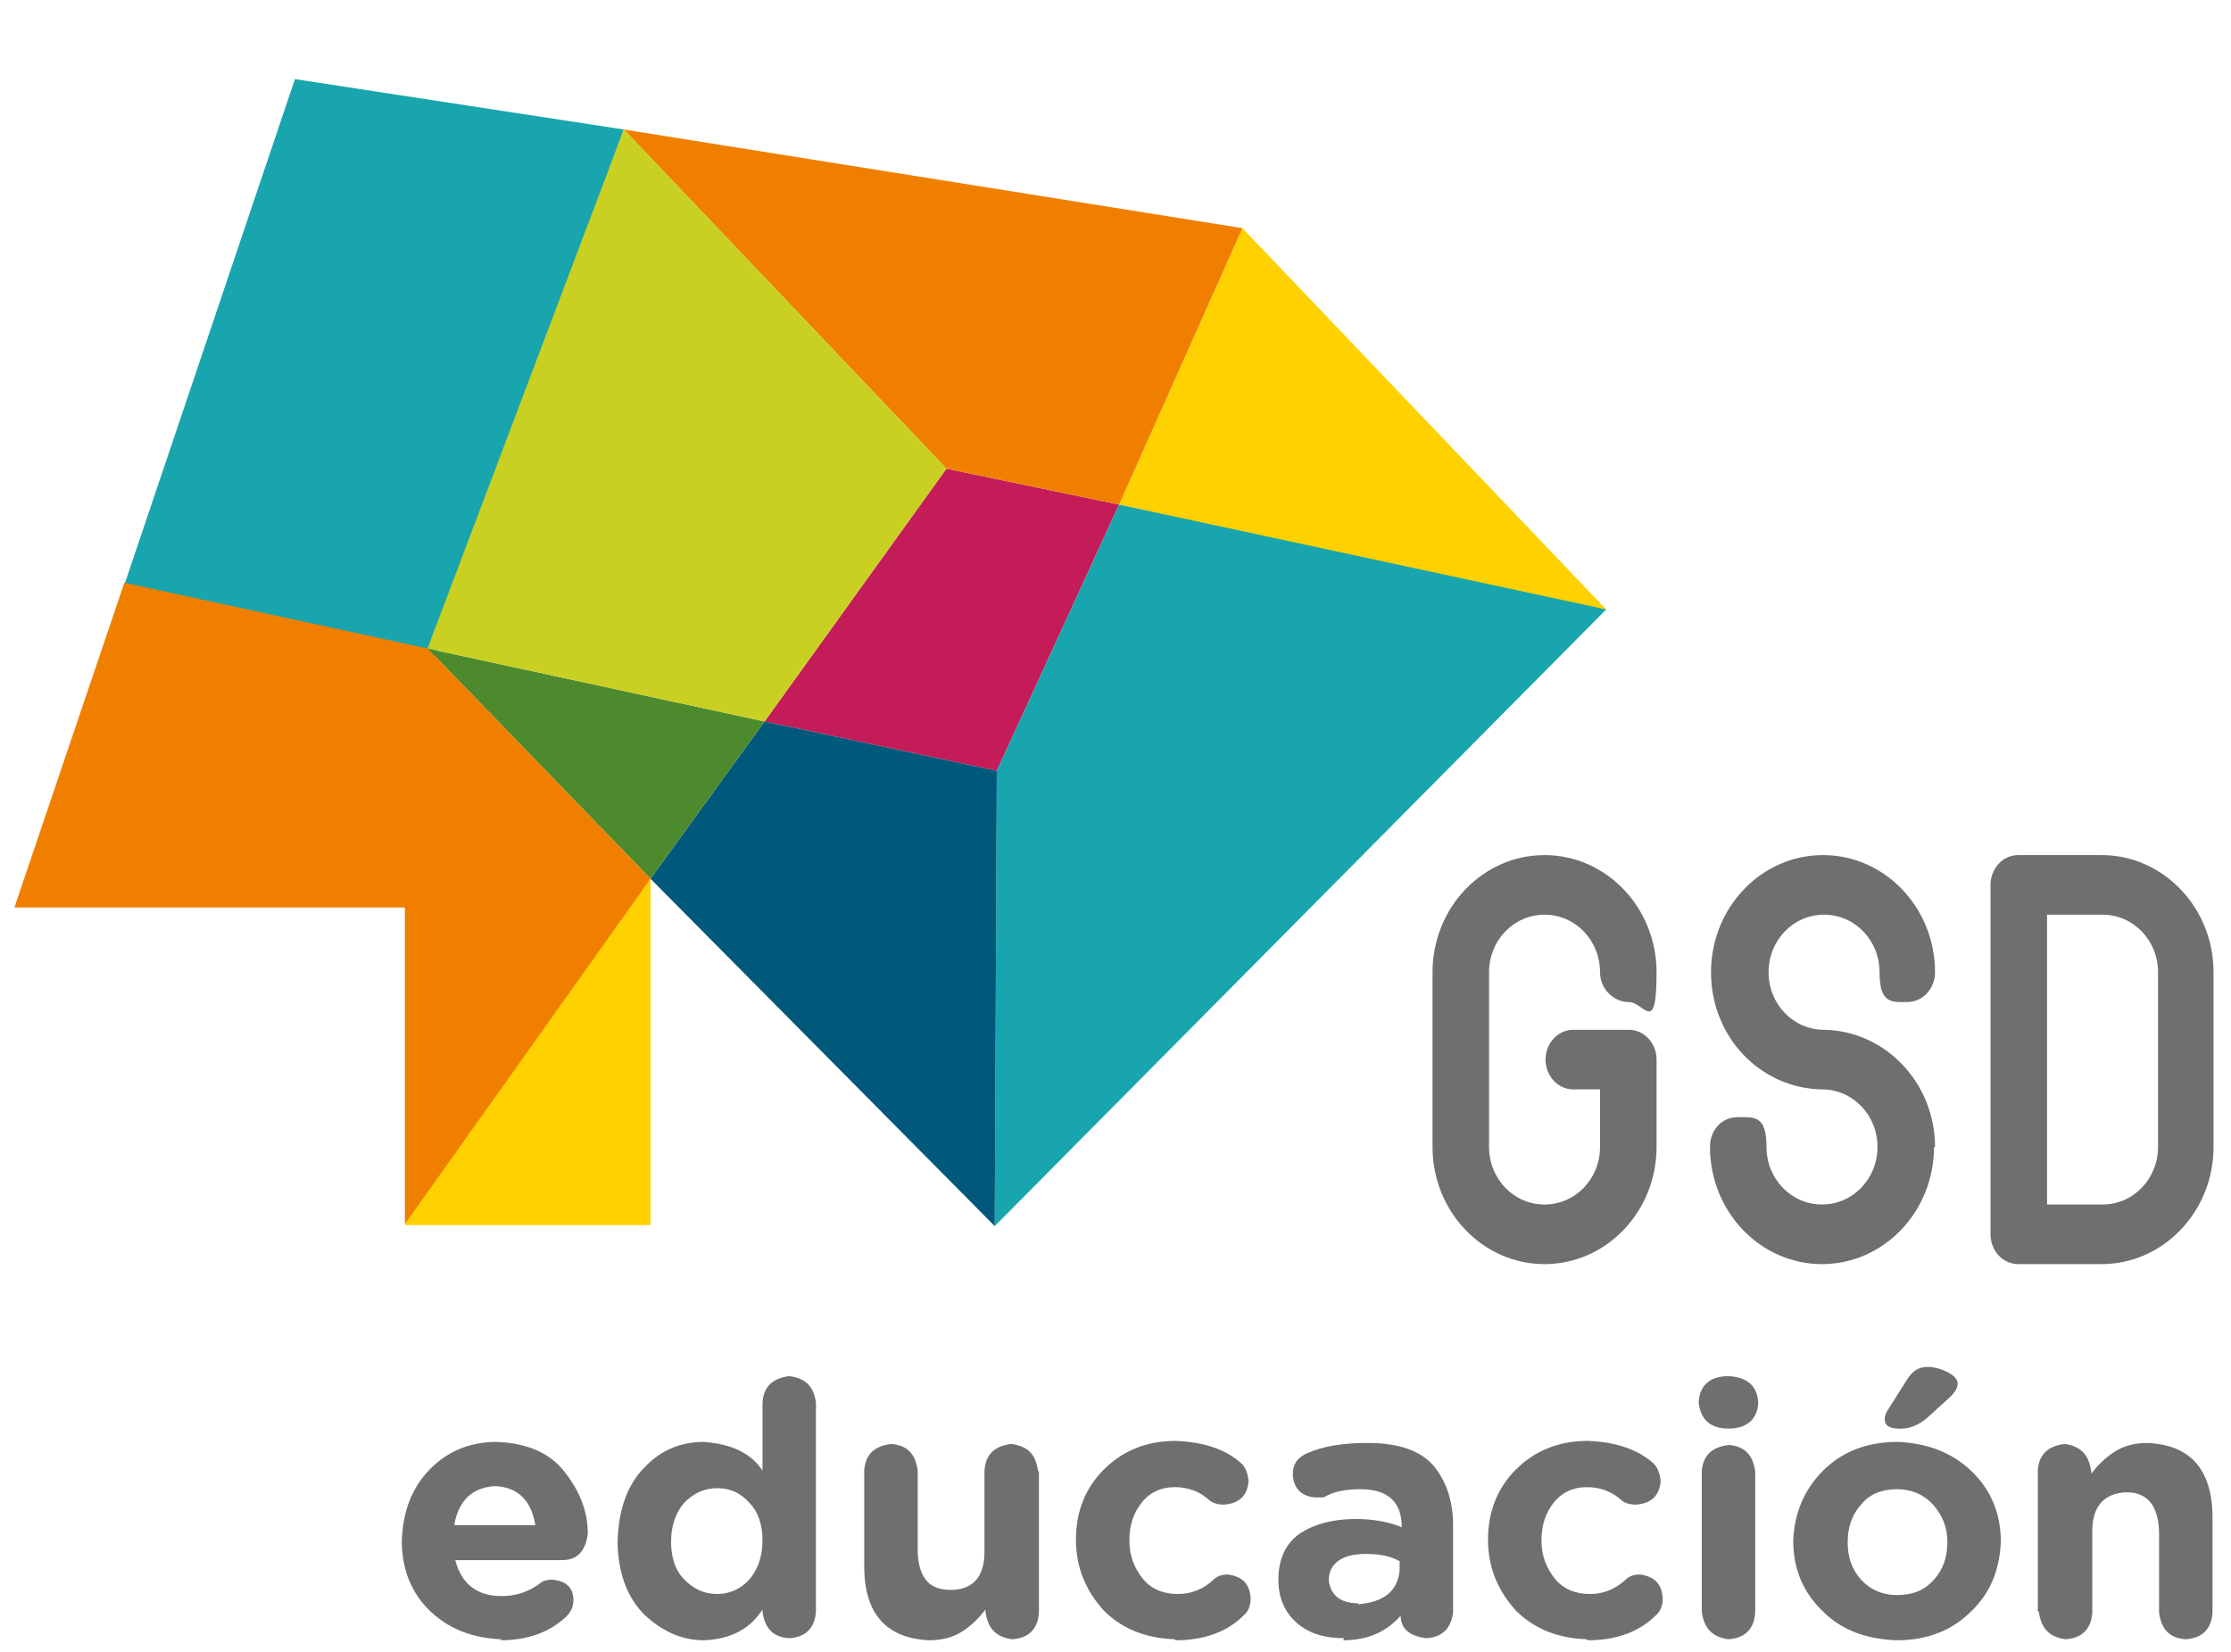
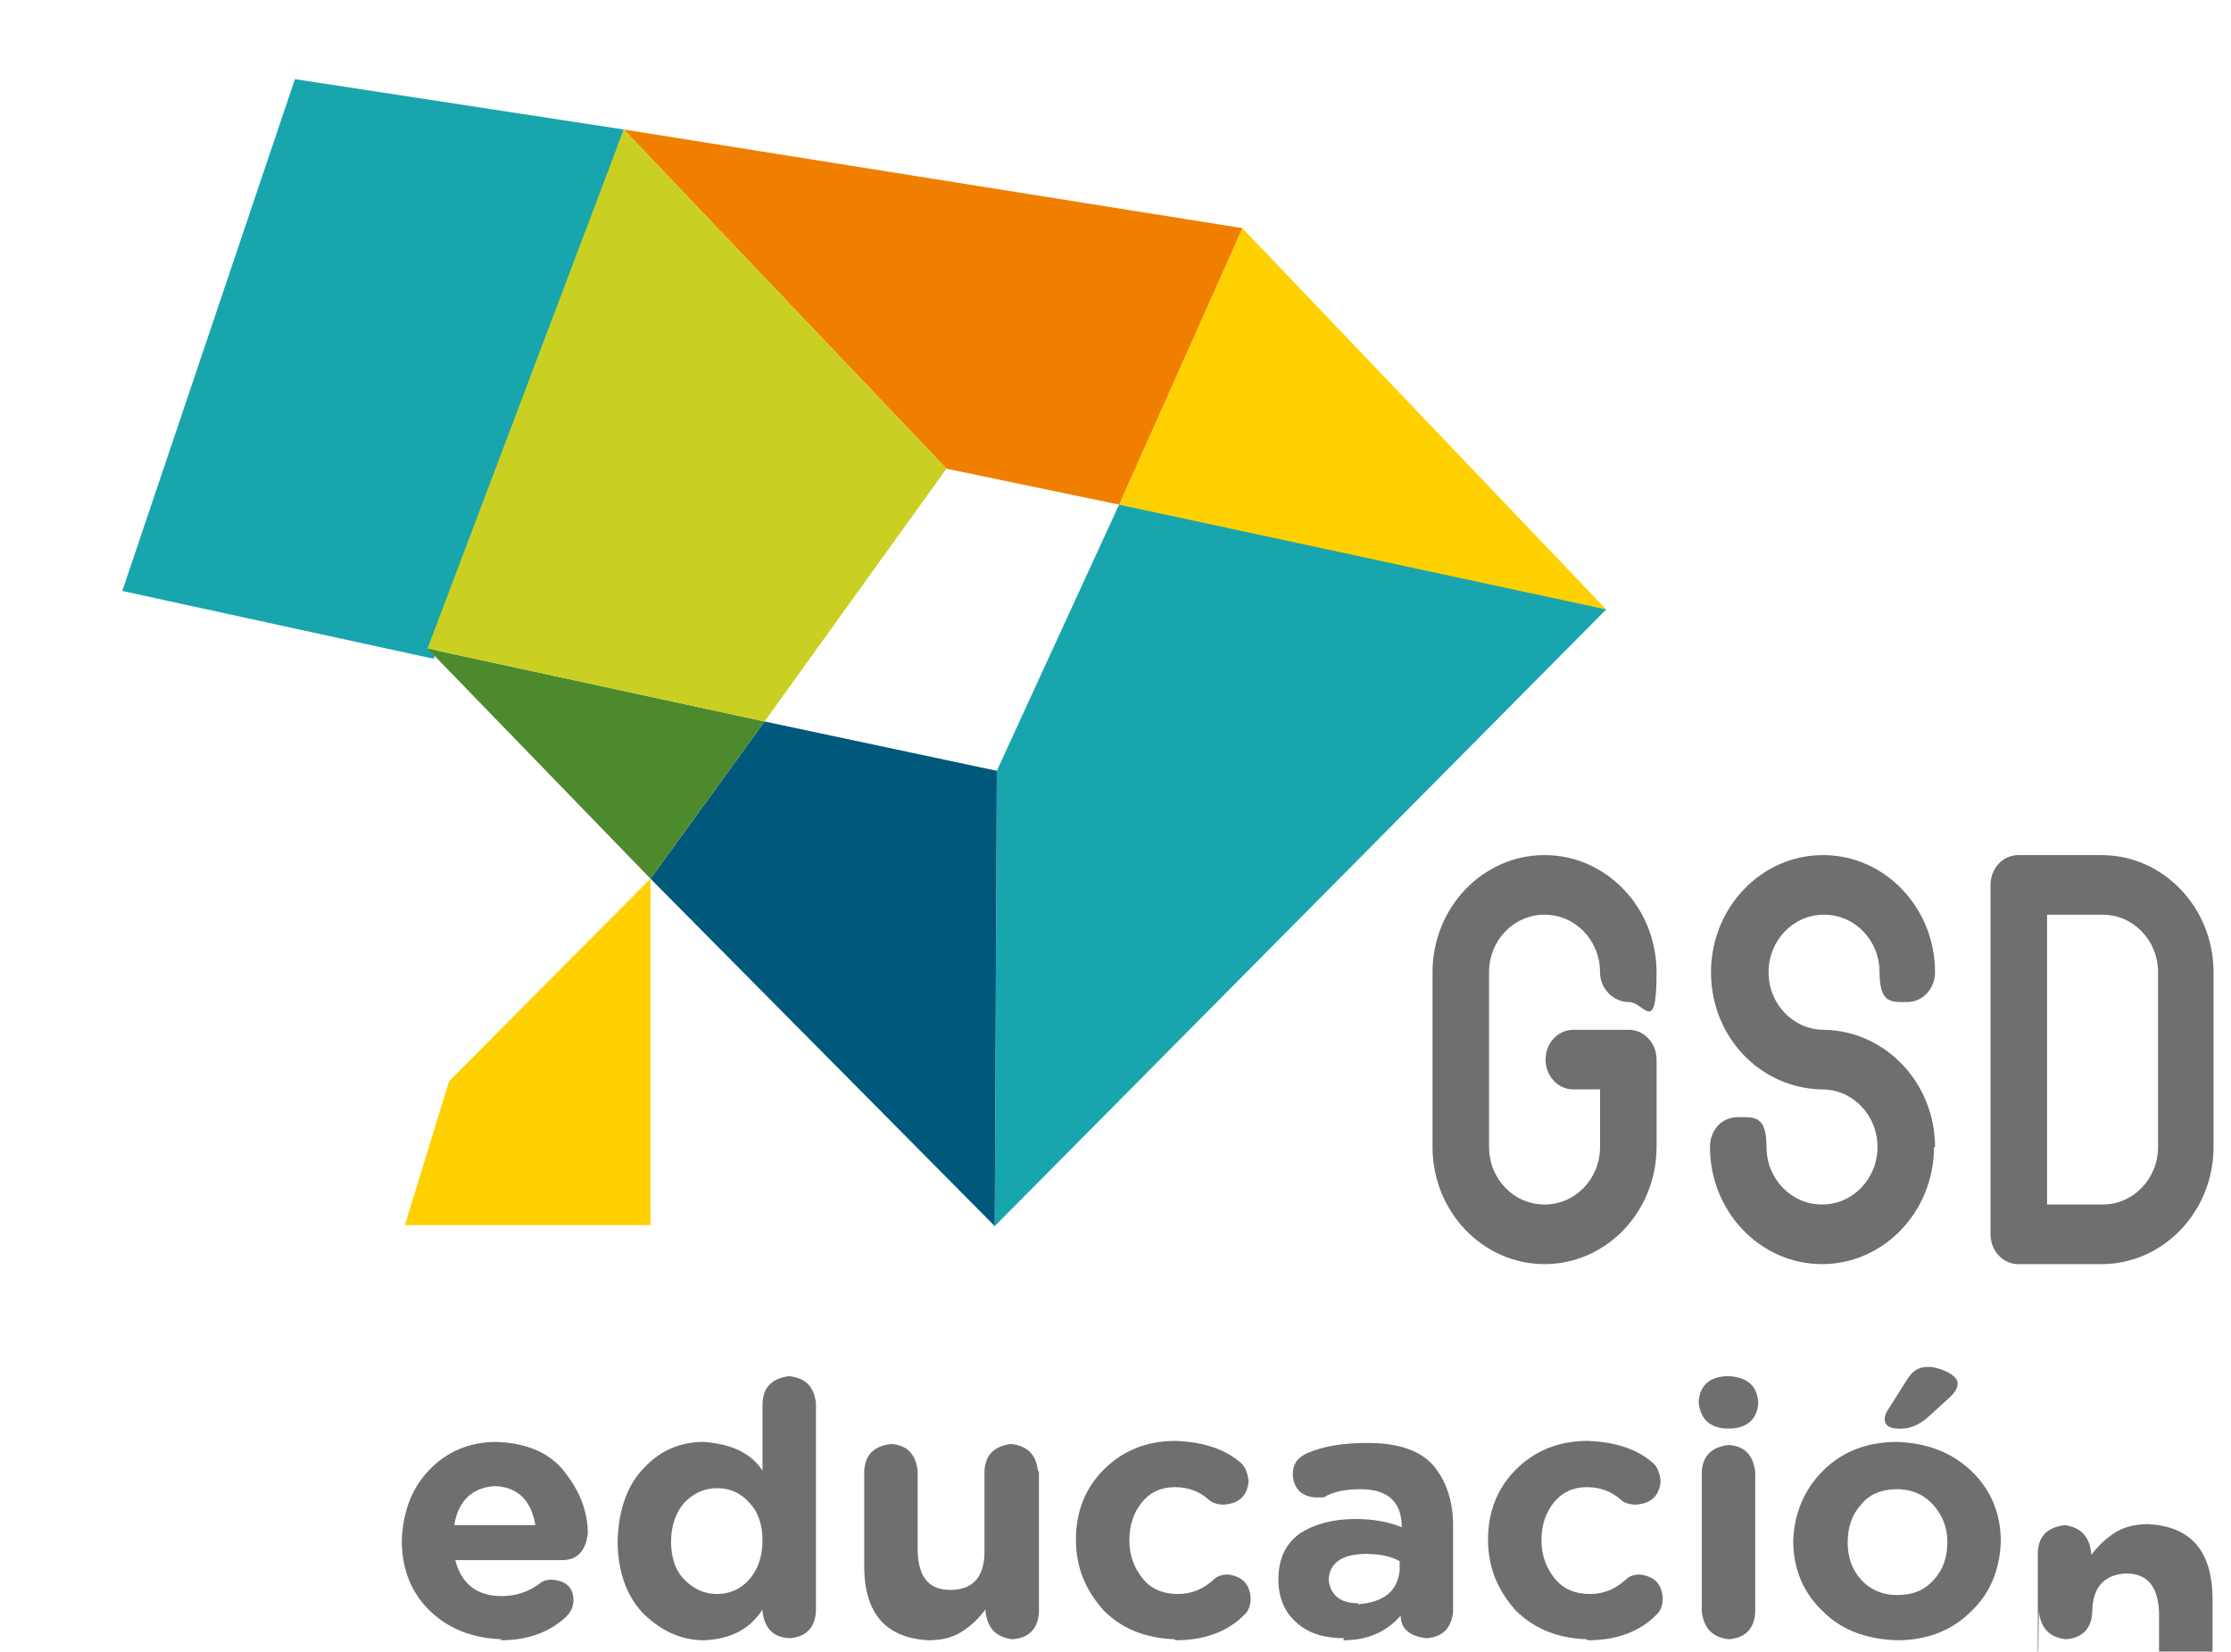
<svg xmlns="http://www.w3.org/2000/svg" id="Capa_1" version="1.1" viewBox="0 0 217.1 160.7">
  <defs>
    <style>
      .st0 {
        fill: #ffd100;
      }

      .st1 {
        fill: #19a5ad;
      }

      .st2 {
        fill: #4d8a2d;
      }

      .st3 {
        fill: #f07f00;
      }

      .st4 {
        fill: #bd0346;
      }

      .st5 {
        fill: #c9d022;
      }

      .st6 {
        fill: #c41c58;
      }

      .st7 {
        fill: #6f6f6e;
      }

      .st8 {
        fill: #00587b;
      }
    </style>
  </defs>
  <path class="st7" d="M199.2,89h5.4c3,0,5.4,2.5,5.4,5.6v17c0,3.1-2.4,5.6-5.4,5.6h-5.4v-28.2ZM215.4,111.6v-17c0-6.3-4.9-11.4-10.9-11.4h-8.1c-1.5,0-2.7,1.3-2.7,2.9v34c0,1.6,1.2,2.9,2.7,2.9h8.1c6,0,10.9-5.1,10.9-11.4M188.3,111.6c0-6.2-4.8-11.3-10.8-11.4h0c-3,0-5.4-2.5-5.4-5.6s2.4-5.6,5.4-5.6,5.4,2.5,5.4,5.6,1.2,2.9,2.7,2.9,2.7-1.3,2.7-2.9c0-6.3-4.9-11.4-10.9-11.4s-10.9,5.1-10.9,11.4,4.8,11.3,10.8,11.4h0c3,0,5.4,2.5,5.4,5.6s-2.4,5.6-5.4,5.6-5.4-2.5-5.4-5.6-1.2-2.9-2.8-2.9-2.7,1.3-2.7,2.9c0,6.3,4.9,11.4,10.9,11.4s10.9-5.1,10.9-11.4M150.3,123c-6,0-10.9-5.1-10.9-11.4v-17c0-6.3,4.9-11.4,10.9-11.4s10.9,5.1,10.9,11.4-1.2,2.9-2.7,2.9-2.8-1.3-2.8-2.9c0-3.1-2.4-5.6-5.4-5.6s-5.4,2.5-5.4,5.6v17c0,3.1,2.4,5.6,5.4,5.6s5.4-2.5,5.4-5.6v-5.6h-2.6c-1.5,0-2.7-1.3-2.7-2.9s1.2-2.9,2.7-2.9h5.4c1.5,0,2.7,1.3,2.7,2.9v8.5c0,6.3-4.9,11.4-10.9,11.4" />
-   <path class="st7" d="M198.4,156.8h0c.2,1.6,1,2.5,2.6,2.7,1.6-.1,2.5-1,2.6-2.6v-7.9c0-2.5,1.2-3.7,3.3-3.8,2.1,0,3.1,1.3,3.2,3.8v7.9c.2,1.6,1,2.5,2.6,2.6,1.6-.1,2.5-1,2.6-2.6v-9.5c-.1-4.5-2.2-6.8-6.3-7-1.3,0-2.4.3-3.3.9-.9.6-1.6,1.3-2.2,2.1v-.2c-.2-1.6-1-2.5-2.6-2.7-1.6.2-2.5,1-2.6,2.6v13.7h0ZM184.6,139h0c1.1.1,2.1-.3,3-1.1l2.2-2c.4-.4.7-.8.7-1.3,0-.4-.4-.8-1-1.1-.6-.3-1.3-.5-1.9-.5-.9,0-1.5.4-2,1.2l-1.9,3c-.2.3-.3.6-.3.9,0,.6.5.9,1.3.9h0ZM184.6,155.2c-1.5,0-2.7-.6-3.5-1.5-.9-1-1.3-2.2-1.3-3.6h0c0-1.5.4-2.7,1.3-3.7.8-1,2-1.5,3.5-1.5,1.5,0,2.7.6,3.5,1.5.9,1,1.4,2.2,1.4,3.6h0c0,1.5-.4,2.7-1.3,3.7-.9,1-2,1.5-3.6,1.5M184.6,159.6c3,0,5.4-1,7.2-2.8,1.9-1.8,2.8-4.1,2.9-6.8h0c0-2.8-1-5.1-2.9-6.9-1.9-1.8-4.3-2.7-7.2-2.8-3,0-5.4,1-7.2,2.8s-2.8,4.1-2.9,6.8h0c0,2.8,1,5.1,2.9,6.9,1.8,1.8,4.2,2.7,7.2,2.8M165.6,156.8h0c.2,1.6,1,2.5,2.6,2.7,1.6-.1,2.5-1,2.6-2.6v-13.7c-.2-1.6-1-2.5-2.6-2.6-1.6.2-2.5,1-2.6,2.6v13.7h0ZM165.3,136.5c.2,1.6,1.1,2.5,2.9,2.5,1.8,0,2.8-.9,2.9-2.5h0c-.1-1.7-1.1-2.5-2.9-2.6-1.8,0-2.8.9-2.9,2.5h0ZM154.5,159.6h0c2.9,0,5.1-.9,6.6-2.4.5-.4.7-1,.7-1.7-.1-1.4-.8-2.1-2.2-2.3-.7,0-1.1.2-1.4.5-1,.9-2.1,1.4-3.5,1.4-1.4,0-2.6-.5-3.4-1.5-.8-1-1.3-2.2-1.3-3.7h0c0-1.5.4-2.7,1.2-3.7.8-1,1.9-1.5,3.2-1.5,1.3,0,2.4.4,3.3,1.2.3.3.8.5,1.5.5,1.5-.1,2.3-.9,2.4-2.3-.1-.9-.4-1.5-.8-1.8-1.5-1.3-3.6-2-6.3-2.1-2.9,0-5.2,1-7,2.8-1.8,1.8-2.7,4.1-2.7,6.8h0c0,2.8,1,5,2.7,6.9,1.8,1.8,4.1,2.7,6.9,2.8h0ZM132.2,156h0c-1.8,0-2.7-.8-2.9-2.2h0c0-1.7,1.3-2.6,3.6-2.6,1.3,0,2.4.2,3.3.7v.9c-.2,2-1.5,3.1-4.1,3.3h0ZM130.7,159.6c2.5,0,4.3-.9,5.6-2.4h0c0,1.3.9,2,2.5,2.2,1.6-.1,2.4-1,2.6-2.5v-8.5c0-2.4-.7-4.4-2-5.9-1.3-1.4-3.4-2.1-6.3-2.1-2.4,0-4.3.3-5.9,1-.9.4-1.4,1-1.4,2.1.1,1.3.8,2.1,2.2,2.2h.8c1-.6,2.2-.8,3.6-.8,2.6,0,3.9,1.2,4,3.4v.3c-1.2-.5-2.7-.8-4.5-.8-2.2,0-4,.5-5.4,1.4-1.4,1-2.1,2.5-2.1,4.5h0c0,1.9.7,3.3,1.9,4.3,1.2,1,2.7,1.4,4.5,1.4M114.4,159.6h0c2.9,0,5.1-.9,6.6-2.4.5-.4.7-1,.7-1.7-.1-1.4-.8-2.1-2.2-2.3-.7,0-1.1.2-1.4.5-1,.9-2.1,1.4-3.5,1.4-1.4,0-2.6-.5-3.4-1.5-.8-1-1.3-2.2-1.3-3.7h0c0-1.5.4-2.7,1.2-3.7.8-1,1.9-1.5,3.2-1.5,1.3,0,2.4.4,3.3,1.2.3.3.8.5,1.5.5,1.5-.1,2.3-.9,2.4-2.3-.1-.9-.4-1.5-.8-1.8-1.5-1.3-3.6-2-6.3-2.1-2.9,0-5.2,1-7,2.8-1.8,1.8-2.7,4.1-2.7,6.8h0c0,2.8,1,5,2.7,6.9,1.8,1.8,4.1,2.7,6.9,2.8h0ZM101,143.1h0c-.2-1.6-1-2.4-2.6-2.6-1.6.2-2.5,1-2.6,2.6v7.9c0,2.5-1.2,3.7-3.3,3.7s-3.1-1.2-3.2-3.7v-7.9c-.2-1.6-1-2.5-2.6-2.6-1.6.2-2.5,1-2.6,2.6v9.6c.1,4.4,2.2,6.7,6.3,6.9,1.3,0,2.4-.3,3.3-.9.9-.6,1.6-1.3,2.2-2.1v.2c.2,1.6,1,2.5,2.6,2.7,1.6-.1,2.5-1,2.6-2.6v-13.7h0ZM69.8,144.8h0c1.3,0,2.3.5,3.1,1.4.9.9,1.3,2.2,1.3,3.7h0c0,1.6-.5,2.9-1.3,3.8-.8.9-1.9,1.4-3.1,1.4-1.3,0-2.3-.5-3.2-1.4-.9-.9-1.3-2.2-1.3-3.7h0c0-1.6.5-2.9,1.3-3.8.9-.9,1.9-1.4,3.2-1.4h0ZM79.4,136.5c-.2-1.6-1-2.4-2.6-2.6-1.6.2-2.5,1-2.6,2.6v6.6c-1.1-1.7-3-2.6-5.7-2.8-2.3,0-4.2.8-5.8,2.5-1.6,1.6-2.5,4-2.6,7.1h0c0,3.2,1,5.6,2.6,7.2,1.7,1.6,3.6,2.5,5.8,2.5,2.6-.1,4.5-1.1,5.7-3v.2c.2,1.6,1,2.5,2.6,2.6,1.6-.1,2.5-1,2.6-2.6v-20.3ZM44.2,148.4h0c.4-2.4,1.8-3.7,4-3.8,2.2.1,3.5,1.4,3.9,3.8h-7.9ZM48.7,159.6c2.7,0,4.8-.8,6.4-2.3.4-.4.7-.9.7-1.6,0-1.3-.8-1.9-2.1-2-.6,0-1,.2-1.2.4-1.1.8-2.3,1.2-3.7,1.2-2.4,0-3.9-1.2-4.5-3.5h10.4c1.5,0,2.3-.9,2.5-2.6,0-2-.7-4-2.2-5.9-1.4-1.9-3.7-2.9-6.7-3-2.7,0-4.9,1-6.6,2.8-1.7,1.8-2.5,4.1-2.6,6.8h0c0,2.9,1,5.2,2.8,6.9,1.8,1.7,4.1,2.6,6.9,2.7" />
+   <path class="st7" d="M198.4,156.8h0c.2,1.6,1,2.5,2.6,2.7,1.6-.1,2.5-1,2.6-2.6c0-2.5,1.2-3.7,3.3-3.8,2.1,0,3.1,1.3,3.2,3.8v7.9c.2,1.6,1,2.5,2.6,2.6,1.6-.1,2.5-1,2.6-2.6v-9.5c-.1-4.5-2.2-6.8-6.3-7-1.3,0-2.4.3-3.3.9-.9.6-1.6,1.3-2.2,2.1v-.2c-.2-1.6-1-2.5-2.6-2.7-1.6.2-2.5,1-2.6,2.6v13.7h0ZM184.6,139h0c1.1.1,2.1-.3,3-1.1l2.2-2c.4-.4.7-.8.7-1.3,0-.4-.4-.8-1-1.1-.6-.3-1.3-.5-1.9-.5-.9,0-1.5.4-2,1.2l-1.9,3c-.2.3-.3.6-.3.9,0,.6.5.9,1.3.9h0ZM184.6,155.2c-1.5,0-2.7-.6-3.5-1.5-.9-1-1.3-2.2-1.3-3.6h0c0-1.5.4-2.7,1.3-3.7.8-1,2-1.5,3.5-1.5,1.5,0,2.7.6,3.5,1.5.9,1,1.4,2.2,1.4,3.6h0c0,1.5-.4,2.7-1.3,3.7-.9,1-2,1.5-3.6,1.5M184.6,159.6c3,0,5.4-1,7.2-2.8,1.9-1.8,2.8-4.1,2.9-6.8h0c0-2.8-1-5.1-2.9-6.9-1.9-1.8-4.3-2.7-7.2-2.8-3,0-5.4,1-7.2,2.8s-2.8,4.1-2.9,6.8h0c0,2.8,1,5.1,2.9,6.9,1.8,1.8,4.2,2.7,7.2,2.8M165.6,156.8h0c.2,1.6,1,2.5,2.6,2.7,1.6-.1,2.5-1,2.6-2.6v-13.7c-.2-1.6-1-2.5-2.6-2.6-1.6.2-2.5,1-2.6,2.6v13.7h0ZM165.3,136.5c.2,1.6,1.1,2.5,2.9,2.5,1.8,0,2.8-.9,2.9-2.5h0c-.1-1.7-1.1-2.5-2.9-2.6-1.8,0-2.8.9-2.9,2.5h0ZM154.5,159.6h0c2.9,0,5.1-.9,6.6-2.4.5-.4.7-1,.7-1.7-.1-1.4-.8-2.1-2.2-2.3-.7,0-1.1.2-1.4.5-1,.9-2.1,1.4-3.5,1.4-1.4,0-2.6-.5-3.4-1.5-.8-1-1.3-2.2-1.3-3.7h0c0-1.5.4-2.7,1.2-3.7.8-1,1.9-1.5,3.2-1.5,1.3,0,2.4.4,3.3,1.2.3.3.8.5,1.5.5,1.5-.1,2.3-.9,2.4-2.3-.1-.9-.4-1.5-.8-1.8-1.5-1.3-3.6-2-6.3-2.1-2.9,0-5.2,1-7,2.8-1.8,1.8-2.7,4.1-2.7,6.8h0c0,2.8,1,5,2.7,6.9,1.8,1.8,4.1,2.7,6.9,2.8h0ZM132.2,156h0c-1.8,0-2.7-.8-2.9-2.2h0c0-1.7,1.3-2.6,3.6-2.6,1.3,0,2.4.2,3.3.7v.9c-.2,2-1.5,3.1-4.1,3.3h0ZM130.7,159.6c2.5,0,4.3-.9,5.6-2.4h0c0,1.3.9,2,2.5,2.2,1.6-.1,2.4-1,2.6-2.5v-8.5c0-2.4-.7-4.4-2-5.9-1.3-1.4-3.4-2.1-6.3-2.1-2.4,0-4.3.3-5.9,1-.9.4-1.4,1-1.4,2.1.1,1.3.8,2.1,2.2,2.2h.8c1-.6,2.2-.8,3.6-.8,2.6,0,3.9,1.2,4,3.4v.3c-1.2-.5-2.7-.8-4.5-.8-2.2,0-4,.5-5.4,1.4-1.4,1-2.1,2.5-2.1,4.5h0c0,1.9.7,3.3,1.9,4.3,1.2,1,2.7,1.4,4.5,1.4M114.4,159.6h0c2.9,0,5.1-.9,6.6-2.4.5-.4.7-1,.7-1.7-.1-1.4-.8-2.1-2.2-2.3-.7,0-1.1.2-1.4.5-1,.9-2.1,1.4-3.5,1.4-1.4,0-2.6-.5-3.4-1.5-.8-1-1.3-2.2-1.3-3.7h0c0-1.5.4-2.7,1.2-3.7.8-1,1.9-1.5,3.2-1.5,1.3,0,2.4.4,3.3,1.2.3.3.8.5,1.5.5,1.5-.1,2.3-.9,2.4-2.3-.1-.9-.4-1.5-.8-1.8-1.5-1.3-3.6-2-6.3-2.1-2.9,0-5.2,1-7,2.8-1.8,1.8-2.7,4.1-2.7,6.8h0c0,2.8,1,5,2.7,6.9,1.8,1.8,4.1,2.7,6.9,2.8h0ZM101,143.1h0c-.2-1.6-1-2.4-2.6-2.6-1.6.2-2.5,1-2.6,2.6v7.9c0,2.5-1.2,3.7-3.3,3.7s-3.1-1.2-3.2-3.7v-7.9c-.2-1.6-1-2.5-2.6-2.6-1.6.2-2.5,1-2.6,2.6v9.6c.1,4.4,2.2,6.7,6.3,6.9,1.3,0,2.4-.3,3.3-.9.9-.6,1.6-1.3,2.2-2.1v.2c.2,1.6,1,2.5,2.6,2.7,1.6-.1,2.5-1,2.6-2.6v-13.7h0ZM69.8,144.8h0c1.3,0,2.3.5,3.1,1.4.9.9,1.3,2.2,1.3,3.7h0c0,1.6-.5,2.9-1.3,3.8-.8.9-1.9,1.4-3.1,1.4-1.3,0-2.3-.5-3.2-1.4-.9-.9-1.3-2.2-1.3-3.7h0c0-1.6.5-2.9,1.3-3.8.9-.9,1.9-1.4,3.2-1.4h0ZM79.4,136.5c-.2-1.6-1-2.4-2.6-2.6-1.6.2-2.5,1-2.6,2.6v6.6c-1.1-1.7-3-2.6-5.7-2.8-2.3,0-4.2.8-5.8,2.5-1.6,1.6-2.5,4-2.6,7.1h0c0,3.2,1,5.6,2.6,7.2,1.7,1.6,3.6,2.5,5.8,2.5,2.6-.1,4.5-1.1,5.7-3v.2c.2,1.6,1,2.5,2.6,2.6,1.6-.1,2.5-1,2.6-2.6v-20.3ZM44.2,148.4h0c.4-2.4,1.8-3.7,4-3.8,2.2.1,3.5,1.4,3.9,3.8h-7.9ZM48.7,159.6c2.7,0,4.8-.8,6.4-2.3.4-.4.7-.9.7-1.6,0-1.3-.8-1.9-2.1-2-.6,0-1,.2-1.2.4-1.1.8-2.3,1.2-3.7,1.2-2.4,0-3.9-1.2-4.5-3.5h10.4c1.5,0,2.3-.9,2.5-2.6,0-2-.7-4-2.2-5.9-1.4-1.9-3.7-2.9-6.7-3-2.7,0-4.9,1-6.6,2.8-1.7,1.8-2.5,4.1-2.6,6.8h0c0,2.9,1,5.2,2.8,6.9,1.8,1.7,4.1,2.6,6.9,2.7" />
  <g>
-     <polygon class="st6" points="108.9 49.1 92.1 45.6 74.4 70.2 97 75 108.9 49.1" />
    <polygon class="st4" points="74.4 70.2 73.9 70 73.9 70 74.4 70.2" />
  </g>
  <line class="st5" x1="96.8" y1="119.3" x2="97" y2="75" />
-   <path class="st5" d="M44.9,64.2" />
  <polygon class="st0" points="39.4 119.2 63.3 119.2 63.3 85.5 43.7 105.2 39.4 119.2" />
  <polyline class="st1" points="60.7 12.6 28.7 7.7 11.9 57.5 42.2 64.1" />
  <polyline class="st0" points="120.9 22.2 156.3 59.3 155 59.4 108.9 49.1 108.9 49.1 120.9 22.2" />
  <polyline class="st3" points="60.7 12.6 120.9 22.2 108.9 49.1 92.1 45.6" />
  <polygon class="st1" points="156.3 59.3 96.8 119.3 97 75 108.9 49.1 156.3 59.3" />
  <polygon class="st8" points="96.8 119.3 63.3 85.5 74.4 70.2 74.4 70.2 97 75 96.8 119.3" />
  <polyline class="st2" points="63.3 85.5 41.6 63.1 74.4 70.2" />
  <polyline class="st5" points="41.6 63.1 60.7 12.6 60.7 12.6 92.1 45.6 74.4 70.2" />
-   <polygon class="st3" points="41.6 63.1 63.3 85.5 39.4 119.1 39.4 88.3 1.4 88.3 12.1 56.7 41.6 63.1" />
</svg>